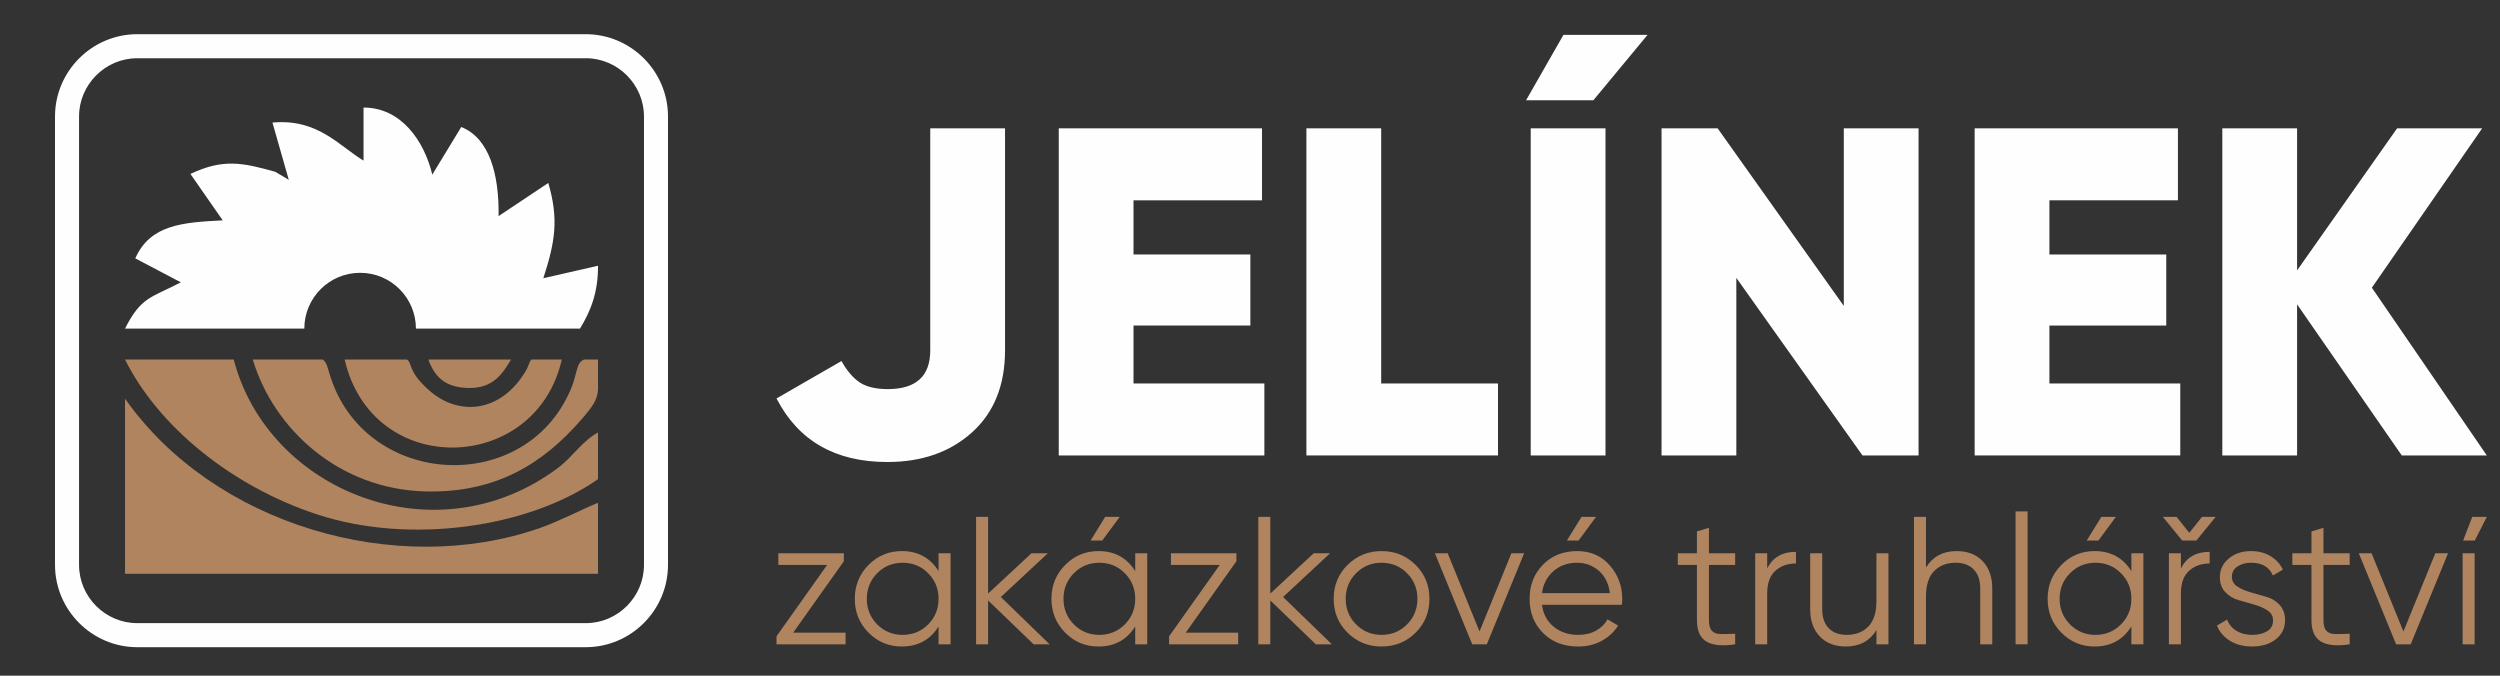
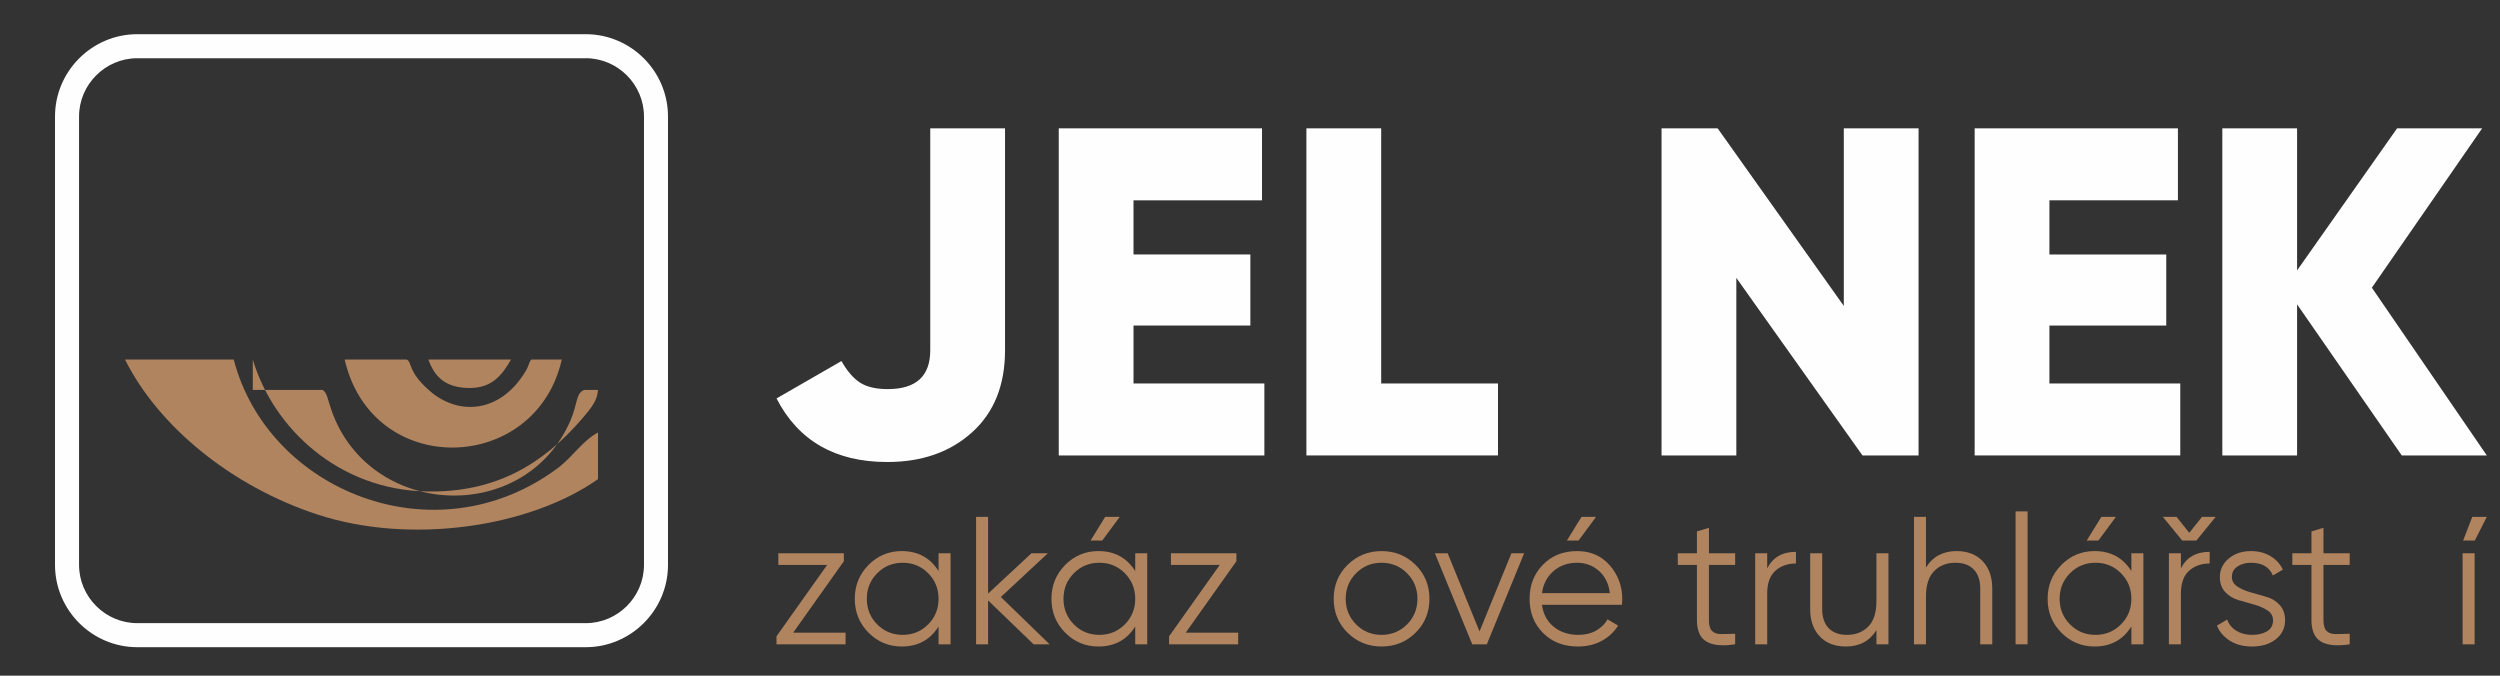
<svg xmlns="http://www.w3.org/2000/svg" xmlns:ns1="http://sodipodi.sourceforge.net/DTD/sodipodi-0.dtd" xmlns:ns2="http://www.inkscape.org/namespaces/inkscape" id="svg2" width="49.333" height="13.333" viewBox="0 0 49.333 13.333" ns1:docname="logo_w_150.eps">
  <rect x="0" y="0" width="49.333" height="13.333" fill="#333333" stroke="none" />
  <defs id="defs6" />
  <g id="g8" ns2:groupmode="layer" ns2:label="ink_ext_XXXXXX" transform="matrix(1.333,0,0,-1.333,0,13.333)">
    <g id="g10" transform="scale(0.1)">
      <path d="m 20.324,94.961 h 66.387 c 6.699,0 12.176,-5.48 12.176,-12.18 V 16.395 C 98.887,9.695 93.41,4.215 86.711,4.215 H 20.324 c -6.699,0 -12.18,5.48 -12.18,12.18 v 66.387 c 0,6.699 5.48,12.18 12.18,12.18 z M 86.711,91.402 H 20.324 c -2.367,0 -4.523,-0.969 -6.086,-2.535 -1.566,-1.566 -2.535,-3.719 -2.535,-6.086 V 16.395 c 0,-2.367 0.969,-4.523 2.535,-6.086 1.562,-1.566 3.719,-2.535 6.086,-2.535 h 66.387 c 2.367,0 4.52,0.969 6.086,2.535 1.562,1.562 2.535,3.719 2.535,6.086 v 66.387 c 0,2.367 -0.973,4.519 -2.535,6.086 -1.566,1.566 -3.719,2.535 -6.086,2.535" style="fill:#fefefe;fill-opacity:1;fill-rule:evenodd;stroke:none" id="path12" />
-       <path d="M 79.926,21.859 C 58.672,14.434 31.664,22.309 18.508,41.004 V 16.184 15.078 h 70.019 v 10.516 c -2.371,-0.961 -5.703,-2.723 -8.601,-3.734" style="fill:#b0845f;fill-opacity:1;fill-rule:evenodd;stroke:none" id="path14" />
      <path d="m 47.031,23.844 c 13.738,-4.492 31.352,-1.895 41.496,5.25 V 36 C 86.203,34.758 84.769,32.371 82.57,30.73 64.406,17.195 39.617,27.414 34.602,46.797 H 18.508 c 4.902,-9.844 15.707,-18.762 28.523,-22.953" style="fill:#b0845f;fill-opacity:1;fill-rule:evenodd;stroke:none" id="path16" />
-       <path d="m 37.422,46.797 c 3.09,-10.312 12.809,-19.27 25.707,-19.527 10.242,-0.211 17.238,4.035 23.039,10.766 1.703,1.973 2.223,2.812 2.359,4.258 v 4.504 h -2.062 c -1.211,-0.461 -0.957,-2.055 -2.004,-4.492 -6.738,-15.652 -29.836,-14.496 -35.395,1.5 -0.59,1.695 -0.625,2.559 -1.301,2.992 H 37.422" style="fill:#b0845f;fill-opacity:1;fill-rule:evenodd;stroke:none" id="path18" />
+       <path d="m 37.422,46.797 c 3.09,-10.312 12.809,-19.27 25.707,-19.527 10.242,-0.211 17.238,4.035 23.039,10.766 1.703,1.973 2.223,2.812 2.359,4.258 h -2.062 c -1.211,-0.461 -0.957,-2.055 -2.004,-4.492 -6.738,-15.652 -29.836,-14.496 -35.395,1.5 -0.59,1.695 -0.625,2.559 -1.301,2.992 H 37.422" style="fill:#b0845f;fill-opacity:1;fill-rule:evenodd;stroke:none" id="path18" />
      <path d="m 51.02,46.797 c 4.109,-17.77 28.316,-16.965 32.145,0 h -4.488 c -0.359,-0.281 -0.309,-0.793 -0.863,-1.715 -3.734,-6.234 -9.969,-6.684 -14.297,-2.84 -3.215,2.856 -2.441,4.055 -3.293,4.555 h -9.203" style="fill:#b0845f;fill-opacity:1;fill-rule:evenodd;stroke:none" id="path20" />
      <path d="m 63.41,46.797 c 0.883,-2.43 2.391,-4.191 6.101,-4.211 3.465,-0.016 4.906,2.098 6.137,4.211 H 63.41" style="fill:#b0845f;fill-opacity:1;fill-rule:evenodd;stroke:none" id="path22" />
-       <path d="m 45.051,51.375 c 0,4.562 3.699,8.262 8.258,8.262 4.562,0 8.262,-3.699 8.262,-8.262 h 24.285 c 1.605,2.629 2.688,5.352 2.672,9.309 l -8.098,-1.848 c 1.797,5.504 2.273,8.812 0.738,14.105 l -7.359,-4.906 c 0.09,6.188 -1.367,11.539 -5.527,13.188 l -4.289,-7.051 c -1.195,5.019 -4.637,9.941 -10.176,9.926 v -7.852 c -3.629,2.18 -6.754,6.242 -13.484,5.633 l 2.418,-8.477 -1.984,1.18 c -4.867,1.375 -7.742,1.977 -12.578,-0.309 l 4.781,-6.871 c -5.879,-0.305 -10.711,-0.605 -12.945,-5.625 l 6.75,-3.551 C 22.305,55.91 20.895,56.082 18.508,51.379 L 43.75,51.375 h 1.301" style="fill:#fefefe;fill-opacity:1;fill-rule:evenodd;stroke:none" id="path24" />
      <path d="m 131.348,31.629 c -7.7,0 -13.168,3.141 -16.395,9.41 l 9.613,5.535 c 0.832,-1.476 1.743,-2.535 2.735,-3.184 0.992,-0.644 2.363,-0.969 4.113,-0.969 4.199,0 6.297,1.918 6.297,5.742 v 32.859 h 11.07 V 48.164 c 0,-5.164 -1.629,-9.211 -4.879,-12.141 -3.25,-2.93 -7.433,-4.394 -12.554,-4.394" style="fill:#fefefe;fill-opacity:1;fill-rule:nonzero;stroke:none" id="path26" />
      <path d="m 167.801,43.254 h 19.371 V 32.602 h -30.438 v 48.422 h 30.09 V 70.371 h -19.023 v -8.023 h 17.297 V 51.828 h -17.297 v -8.574" style="fill:#fefefe;fill-opacity:1;fill-rule:nonzero;stroke:none" id="path28" />
      <path d="m 204.465,43.254 h 17.293 V 32.602 h -28.363 v 48.422 h 11.07 V 43.254" style="fill:#fefefe;fill-opacity:1;fill-rule:nonzero;stroke:none" id="path30" />
-       <path d="m 225.91,85.176 h 9.961 l 8.024,9.684 h -12.45 z m 0.692,-4.152 h 11.07 V 32.602 h -11.07 v 48.422" style="fill:#fefefe;fill-opacity:1;fill-rule:nonzero;stroke:none" id="path32" />
      <path d="m 272.949,81.023 h 11.067 V 32.602 h -8.301 L 257.039,58.887 V 32.602 h -11.07 v 48.422 h 8.304 l 18.676,-26.289 v 26.289" style="fill:#fefefe;fill-opacity:1;fill-rule:nonzero;stroke:none" id="path34" />
      <path d="m 303.387,43.254 h 19.371 V 32.602 H 292.32 v 48.422 h 30.09 V 70.371 h -19.023 v -8.023 h 17.297 V 51.828 h -17.297 v -8.574" style="fill:#fefefe;fill-opacity:1;fill-rule:nonzero;stroke:none" id="path36" />
      <path d="m 368.137,32.602 h -12.59 L 340.051,54.969 V 32.602 h -11.067 v 48.422 h 11.067 V 59.992 l 14.804,21.031 h 12.59 l -16.324,-23.59 17.016,-24.832" style="fill:#fefefe;fill-opacity:1;fill-rule:nonzero;stroke:none" id="path38" />
      <path d="m 117.414,6.363 h 7.762 V 4.641 h -10.227 v 1.184 l 7.496,10.566 h -7.222 v 1.727 h 9.695 V 16.938 L 117.414,6.363" style="fill:#b0845f;fill-opacity:1;fill-rule:nonzero;stroke:none" id="path40" />
      <path d="m 138.941,18.117 h 1.778 V 4.641 h -1.778 v 2.641 c -1.242,-1.977 -3.054,-2.965 -5.445,-2.965 -1.926,0 -3.562,0.684 -4.922,2.047 -1.351,1.363 -2.035,3.039 -2.035,5.012 0,1.98 0.684,3.648 2.035,5.016 1.36,1.367 2.996,2.051 4.922,2.051 2.391,0 4.203,-0.988 5.445,-2.965 z M 129.855,7.59 c 1.024,-1.031 2.286,-1.551 3.774,-1.551 1.492,0 2.75,0.52 3.773,1.551 1.028,1.035 1.539,2.297 1.539,3.785 0,1.492 -0.511,2.758 -1.539,3.789 -1.023,1.035 -2.281,1.551 -3.773,1.551 -1.488,0 -2.75,-0.516 -3.774,-1.551 -1.023,-1.031 -1.535,-2.297 -1.535,-3.789 0,-1.488 0.512,-2.75 1.535,-3.785" style="fill:#b0845f;fill-opacity:1;fill-rule:nonzero;stroke:none" id="path42" />
      <path d="m 155.383,4.641 h -2.371 l -6.739,6.496 V 4.641 h -1.777 V 23.508 h 1.777 V 12.152 l 6.415,5.965 h 2.425 l -6.953,-6.473 7.223,-7.004" style="fill:#b0845f;fill-opacity:1;fill-rule:nonzero;stroke:none" id="path44" />
      <path d="m 165.762,23.508 -2.59,-3.504 h -1.723 l 2.156,3.504 z m 2.293,-5.391 h 1.777 V 4.641 h -1.777 V 7.281 C 166.813,5.305 165,4.316 162.609,4.316 c -1.925,0 -3.566,0.684 -4.921,2.047 -1.356,1.363 -2.036,3.039 -2.036,5.012 0,1.98 0.68,3.648 2.036,5.016 1.355,1.367 2.996,2.051 4.921,2.051 2.391,0 4.204,-0.988 5.446,-2.965 z M 158.969,7.59 c 1.023,-1.031 2.281,-1.551 3.773,-1.551 1.492,0 2.75,0.52 3.774,1.551 1.023,1.035 1.539,2.297 1.539,3.785 0,1.492 -0.516,2.758 -1.539,3.789 -1.024,1.035 -2.282,1.551 -3.774,1.551 -1.492,0 -2.75,-0.516 -3.773,-1.551 -1.024,-1.031 -1.535,-2.297 -1.535,-3.789 0,-1.488 0.511,-2.75 1.535,-3.785" style="fill:#b0845f;fill-opacity:1;fill-rule:nonzero;stroke:none" id="path46" />
      <path d="m 175.527,6.363 h 7.766 V 4.641 h -10.227 v 1.184 l 7.497,10.566 h -7.223 v 1.727 h 9.691 V 16.938 L 175.527,6.363" style="fill:#b0845f;fill-opacity:1;fill-rule:nonzero;stroke:none" id="path48" />
-       <path d="m 197.164,4.641 h -2.375 l -6.738,6.496 V 4.641 h -1.778 V 23.508 h 1.778 V 12.152 l 6.418,5.965 h 2.426 l -6.954,-6.473 7.223,-7.004" style="fill:#b0845f;fill-opacity:1;fill-rule:nonzero;stroke:none" id="path50" />
      <path d="m 209.551,6.352 c -1.375,-1.359 -3.051,-2.035 -5.028,-2.035 -1.976,0 -3.652,0.676 -5.027,2.035 -1.375,1.355 -2.062,3.031 -2.062,5.023 0,1.996 0.687,3.672 2.062,5.031 1.375,1.355 3.051,2.035 5.027,2.035 1.977,0 3.653,-0.68 5.028,-2.035 1.375,-1.359 2.058,-3.035 2.058,-5.031 0,-1.992 -0.683,-3.668 -2.058,-5.023 z m -8.801,1.238 c 1.023,-1.031 2.281,-1.551 3.773,-1.551 1.489,0 2.747,0.52 3.77,1.551 1.027,1.035 1.539,2.297 1.539,3.785 0,1.492 -0.512,2.758 -1.539,3.789 -1.023,1.035 -2.281,1.551 -3.77,1.551 -1.492,0 -2.75,-0.516 -3.773,-1.551 -1.023,-1.031 -1.539,-2.297 -1.539,-3.789 0,-1.488 0.516,-2.75 1.539,-3.785" style="fill:#b0845f;fill-opacity:1;fill-rule:nonzero;stroke:none" id="path52" />
      <path d="m 223.742,18.117 h 1.887 L 220.102,4.641 h -2.157 l -5.527,13.477 h 1.891 l 4.714,-11.578 4.719,11.578" style="fill:#b0845f;fill-opacity:1;fill-rule:nonzero;stroke:none" id="path54" />
      <path d="m 236.273,23.508 -2.589,-3.504 h -1.723 l 2.156,3.504 z m -2.804,-5.066 c 1.996,0 3.609,-0.707 4.84,-2.117 1.23,-1.41 1.843,-3.078 1.843,-5 0,-0.199 -0.015,-0.476 -0.054,-0.836 h -11.832 c 0.179,-1.363 0.761,-2.449 1.738,-3.246 0.98,-0.801 2.187,-1.203 3.629,-1.203 1.023,0 1.91,0.211 2.652,0.637 0.746,0.422 1.309,0.973 1.684,1.656 l 1.566,-0.918 c -0.594,-0.953 -1.402,-1.707 -2.426,-2.262 -1.023,-0.559 -2.191,-0.836 -3.504,-0.836 -2.121,0 -3.847,0.664 -5.175,1.996 -1.332,1.328 -1.996,3.02 -1.996,5.062 0,2.016 0.656,3.695 1.968,5.043 1.309,1.348 3,2.023 5.067,2.023 z m 0,-1.727 c -1.399,0 -2.574,-0.418 -3.516,-1.254 -0.945,-0.836 -1.508,-1.918 -1.687,-3.246 h 10.054 c -0.179,1.418 -0.726,2.523 -1.64,3.317 -0.918,0.789 -1.989,1.183 -3.211,1.183" style="fill:#b0845f;fill-opacity:1;fill-rule:nonzero;stroke:none" id="path56" />
      <path d="m 256.867,16.391 h -3.883 V 8.223 c 0,-0.734 0.141,-1.262 0.43,-1.578 0.289,-0.312 0.719,-0.477 1.293,-0.484 0.578,-0.008 1.293,0.008 2.16,0.043 v -1.562 c -1.887,-0.289 -3.304,-0.156 -4.246,0.402 -0.945,0.559 -1.414,1.617 -1.414,3.18 v 8.168 h -2.832 v 1.727 h 2.832 v 3.234 l 1.777,0.539 v -3.773 h 3.883 v -1.727" style="fill:#b0845f;fill-opacity:1;fill-rule:nonzero;stroke:none" id="path58" />
      <path d="m 261.609,15.879 c 0.829,1.637 2.246,2.453 4.258,2.453 v -1.726 c -1.219,0 -2.238,-0.359 -3.047,-1.074 -0.808,-0.723 -1.211,-1.852 -1.211,-3.398 V 4.641 h -1.777 V 18.117 h 1.777 v -2.238" style="fill:#b0845f;fill-opacity:1;fill-rule:nonzero;stroke:none" id="path60" />
      <path d="m 277.781,18.117 h 1.778 V 4.641 h -1.778 v 2.102 c -1.004,-1.617 -2.515,-2.426 -4.527,-2.426 -1.637,0 -2.922,0.5 -3.867,1.496 -0.946,0.996 -1.414,2.34 -1.414,4.027 v 8.277 h 1.777 V 9.84 c 0,-1.203 0.32,-2.137 0.957,-2.805 0.641,-0.66 1.539,-0.996 2.707,-0.996 1.297,0 2.348,0.41 3.156,1.227 0.809,0.82 1.211,2.082 1.211,3.789 v 7.062" style="fill:#b0845f;fill-opacity:1;fill-rule:nonzero;stroke:none" id="path62" />
      <path d="m 289.645,18.441 c 1.632,0 2.921,-0.5 3.867,-1.496 0.941,-1 1.414,-2.344 1.414,-4.031 V 4.641 h -1.781 v 8.273 c 0,1.203 -0.317,2.141 -0.957,2.801 -0.637,0.668 -1.54,1 -2.708,1 -1.292,0 -2.347,-0.41 -3.152,-1.226 -0.808,-0.816 -1.215,-2.078 -1.215,-3.789 V 4.641 h -1.777 V 23.508 h 1.777 v -7.492 c 1.008,1.613 2.516,2.426 4.532,2.426" style="fill:#b0845f;fill-opacity:1;fill-rule:nonzero;stroke:none" id="path64" />
      <path d="M 298.379,4.641 V 24.316 h 1.777 V 4.641 h -1.777" style="fill:#b0845f;fill-opacity:1;fill-rule:nonzero;stroke:none" id="path66" />
      <path d="m 313.227,23.508 -2.586,-3.504 h -1.727 l 2.16,3.504 z m 2.293,-5.391 h 1.777 V 4.641 h -1.777 v 2.641 c -1.243,-1.977 -3.055,-2.965 -5.446,-2.965 -1.926,0 -3.562,0.684 -4.918,2.047 -1.355,1.363 -2.035,3.039 -2.035,5.012 0,1.98 0.68,3.648 2.035,5.016 1.356,1.367 2.992,2.051 4.918,2.051 2.391,0 4.203,-0.988 5.446,-2.965 z M 306.438,7.59 c 1.023,-1.031 2.281,-1.551 3.769,-1.551 1.492,0 2.75,0.52 3.773,1.551 1.028,1.035 1.54,2.297 1.54,3.785 0,1.492 -0.512,2.758 -1.54,3.789 -1.023,1.035 -2.281,1.551 -3.773,1.551 -1.488,0 -2.746,-0.516 -3.769,-1.551 -1.028,-1.031 -1.54,-2.297 -1.54,-3.789 0,-1.488 0.512,-2.75 1.54,-3.785" style="fill:#b0845f;fill-opacity:1;fill-rule:nonzero;stroke:none" id="path68" />
      <path d="m 323.043,20.004 -2.859,3.504 h 2.023 l 1.887,-2.359 1.883,2.359 H 328 l -2.859,-3.504 z m -0.191,-4.125 c 0.828,1.637 2.246,2.453 4.257,2.453 v -1.726 c -1.218,0 -2.238,-0.359 -3.046,-1.074 -0.805,-0.723 -1.211,-1.852 -1.211,-3.398 V 4.641 h -1.778 V 18.117 h 1.778 v -2.238" style="fill:#b0845f;fill-opacity:1;fill-rule:nonzero;stroke:none" id="path70" />
      <path d="m 330.398,14.621 c 0,-0.602 0.278,-1.078 0.821,-1.434 0.547,-0.352 1.207,-0.637 1.98,-0.859 0.774,-0.223 1.547,-0.445 2.317,-0.664 0.773,-0.219 1.425,-0.617 1.957,-1.195 0.531,-0.578 0.8,-1.336 0.8,-2.273 0,-1.148 -0.457,-2.082 -1.363,-2.801 -0.91,-0.719 -2.082,-1.078 -3.515,-1.078 -1.297,0 -2.399,0.285 -3.305,0.859 -0.906,0.578 -1.539,1.324 -1.902,2.238 l 1.511,0.891 c 0.254,-0.699 0.707,-1.254 1.36,-1.66 0.656,-0.402 1.437,-0.605 2.336,-0.605 0.878,0 1.613,0.176 2.207,0.527 0.593,0.352 0.89,0.895 0.89,1.629 0,0.613 -0.269,1.094 -0.808,1.453 -0.539,0.359 -1.196,0.652 -1.969,0.871 -0.774,0.219 -1.543,0.441 -2.317,0.66 -0.773,0.219 -1.429,0.617 -1.968,1.18 -0.539,0.566 -0.809,1.309 -0.809,2.227 0,1.098 0.434,2.012 1.309,2.75 0.871,0.734 1.968,1.105 3.3,1.105 1.094,0 2.055,-0.25 2.883,-0.742 0.828,-0.496 1.438,-1.164 1.836,-2.008 l -1.484,-0.863 c -0.52,1.258 -1.602,1.887 -3.235,1.887 -0.773,0 -1.437,-0.18 -1.996,-0.543 -0.554,-0.363 -0.836,-0.879 -0.836,-1.551" style="fill:#b0845f;fill-opacity:1;fill-rule:nonzero;stroke:none" id="path72" />
      <path d="m 347.84,16.391 h -3.883 V 8.223 c 0,-0.734 0.145,-1.262 0.434,-1.578 0.289,-0.312 0.718,-0.477 1.293,-0.484 0.574,-0.008 1.293,0.008 2.156,0.043 v -1.562 c -1.887,-0.289 -3.301,-0.156 -4.246,0.402 -0.942,0.559 -1.414,1.617 -1.414,3.18 v 8.168 h -2.832 v 1.727 h 2.832 v 3.234 l 1.777,0.539 v -3.773 h 3.883 v -1.727" style="fill:#b0845f;fill-opacity:1;fill-rule:nonzero;stroke:none" id="path74" />
-       <path d="m 360.512,18.117 h 1.886 L 356.871,4.641 h -2.16 l -5.523,13.477 h 1.89 l 4.715,-11.578 4.719,11.578" style="fill:#b0845f;fill-opacity:1;fill-rule:nonzero;stroke:none" id="path76" />
      <path d="m 364.633,20.004 h 1.726 l 1.778,3.504 h -2.153 z M 364.555,4.641 V 18.117 h 1.777 V 4.641 h -1.777" style="fill:#b0845f;fill-opacity:1;fill-rule:nonzero;stroke:none" id="path78" />
    </g>
  </g>
</svg>